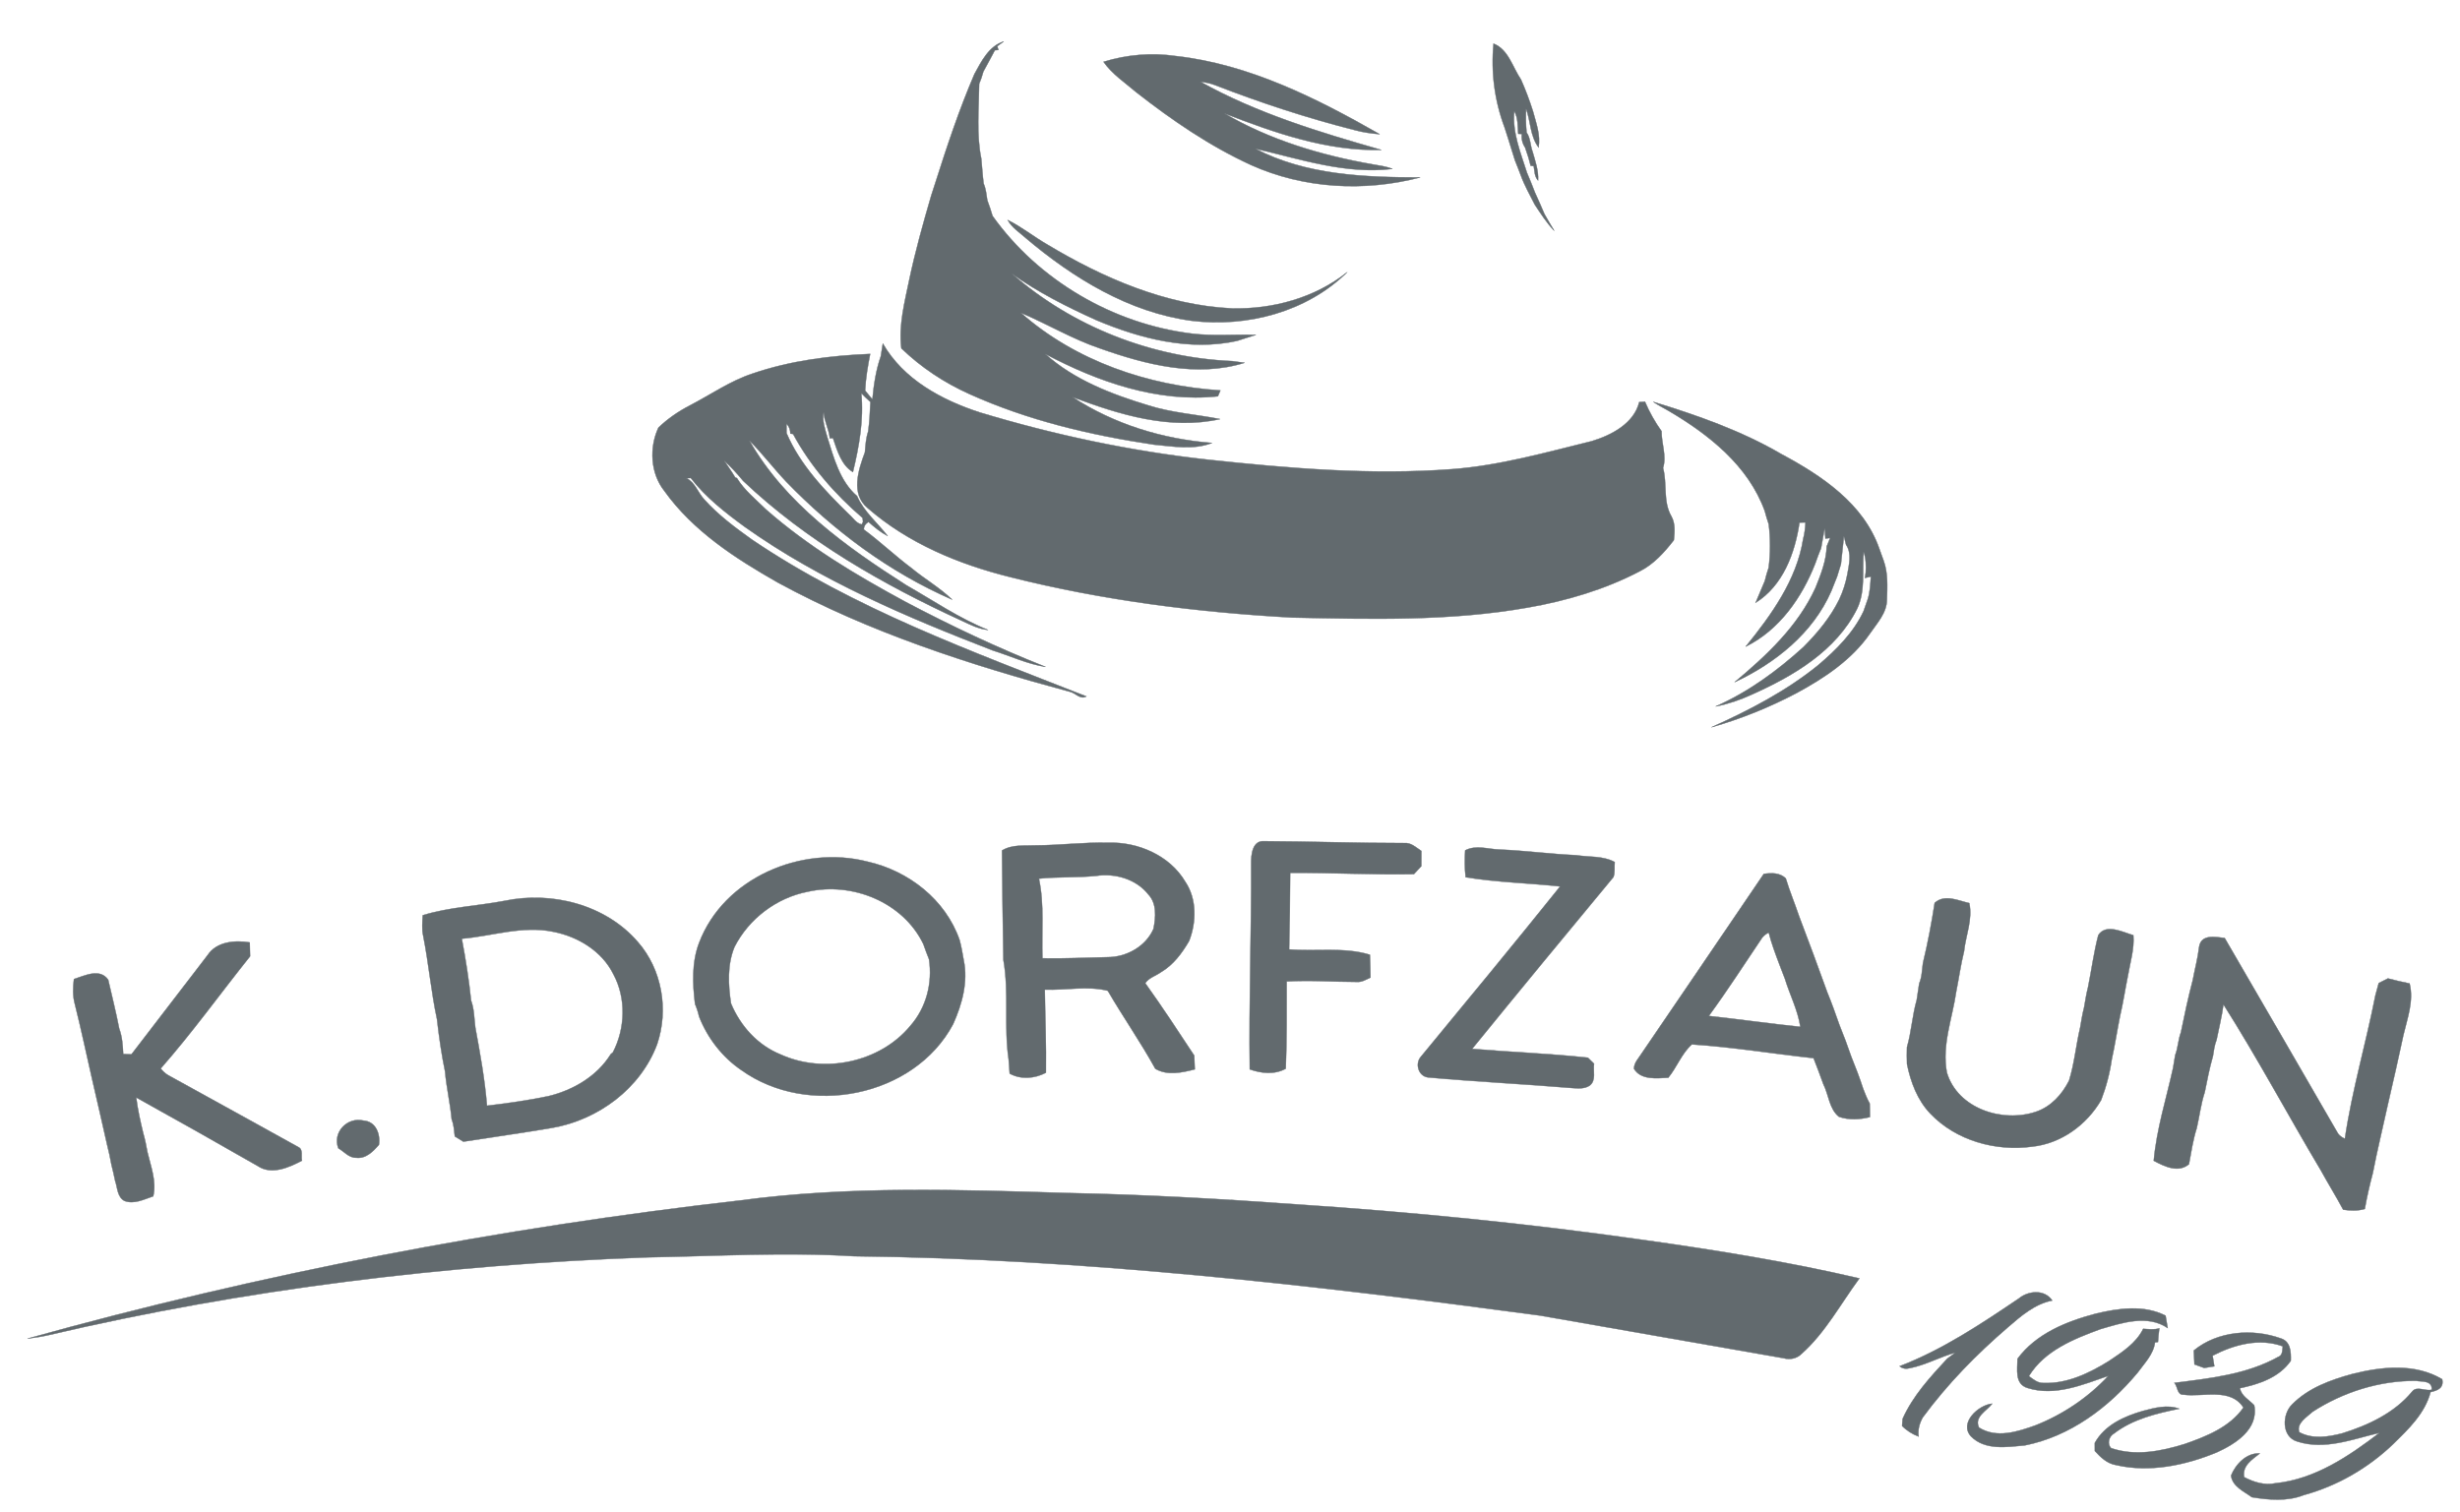
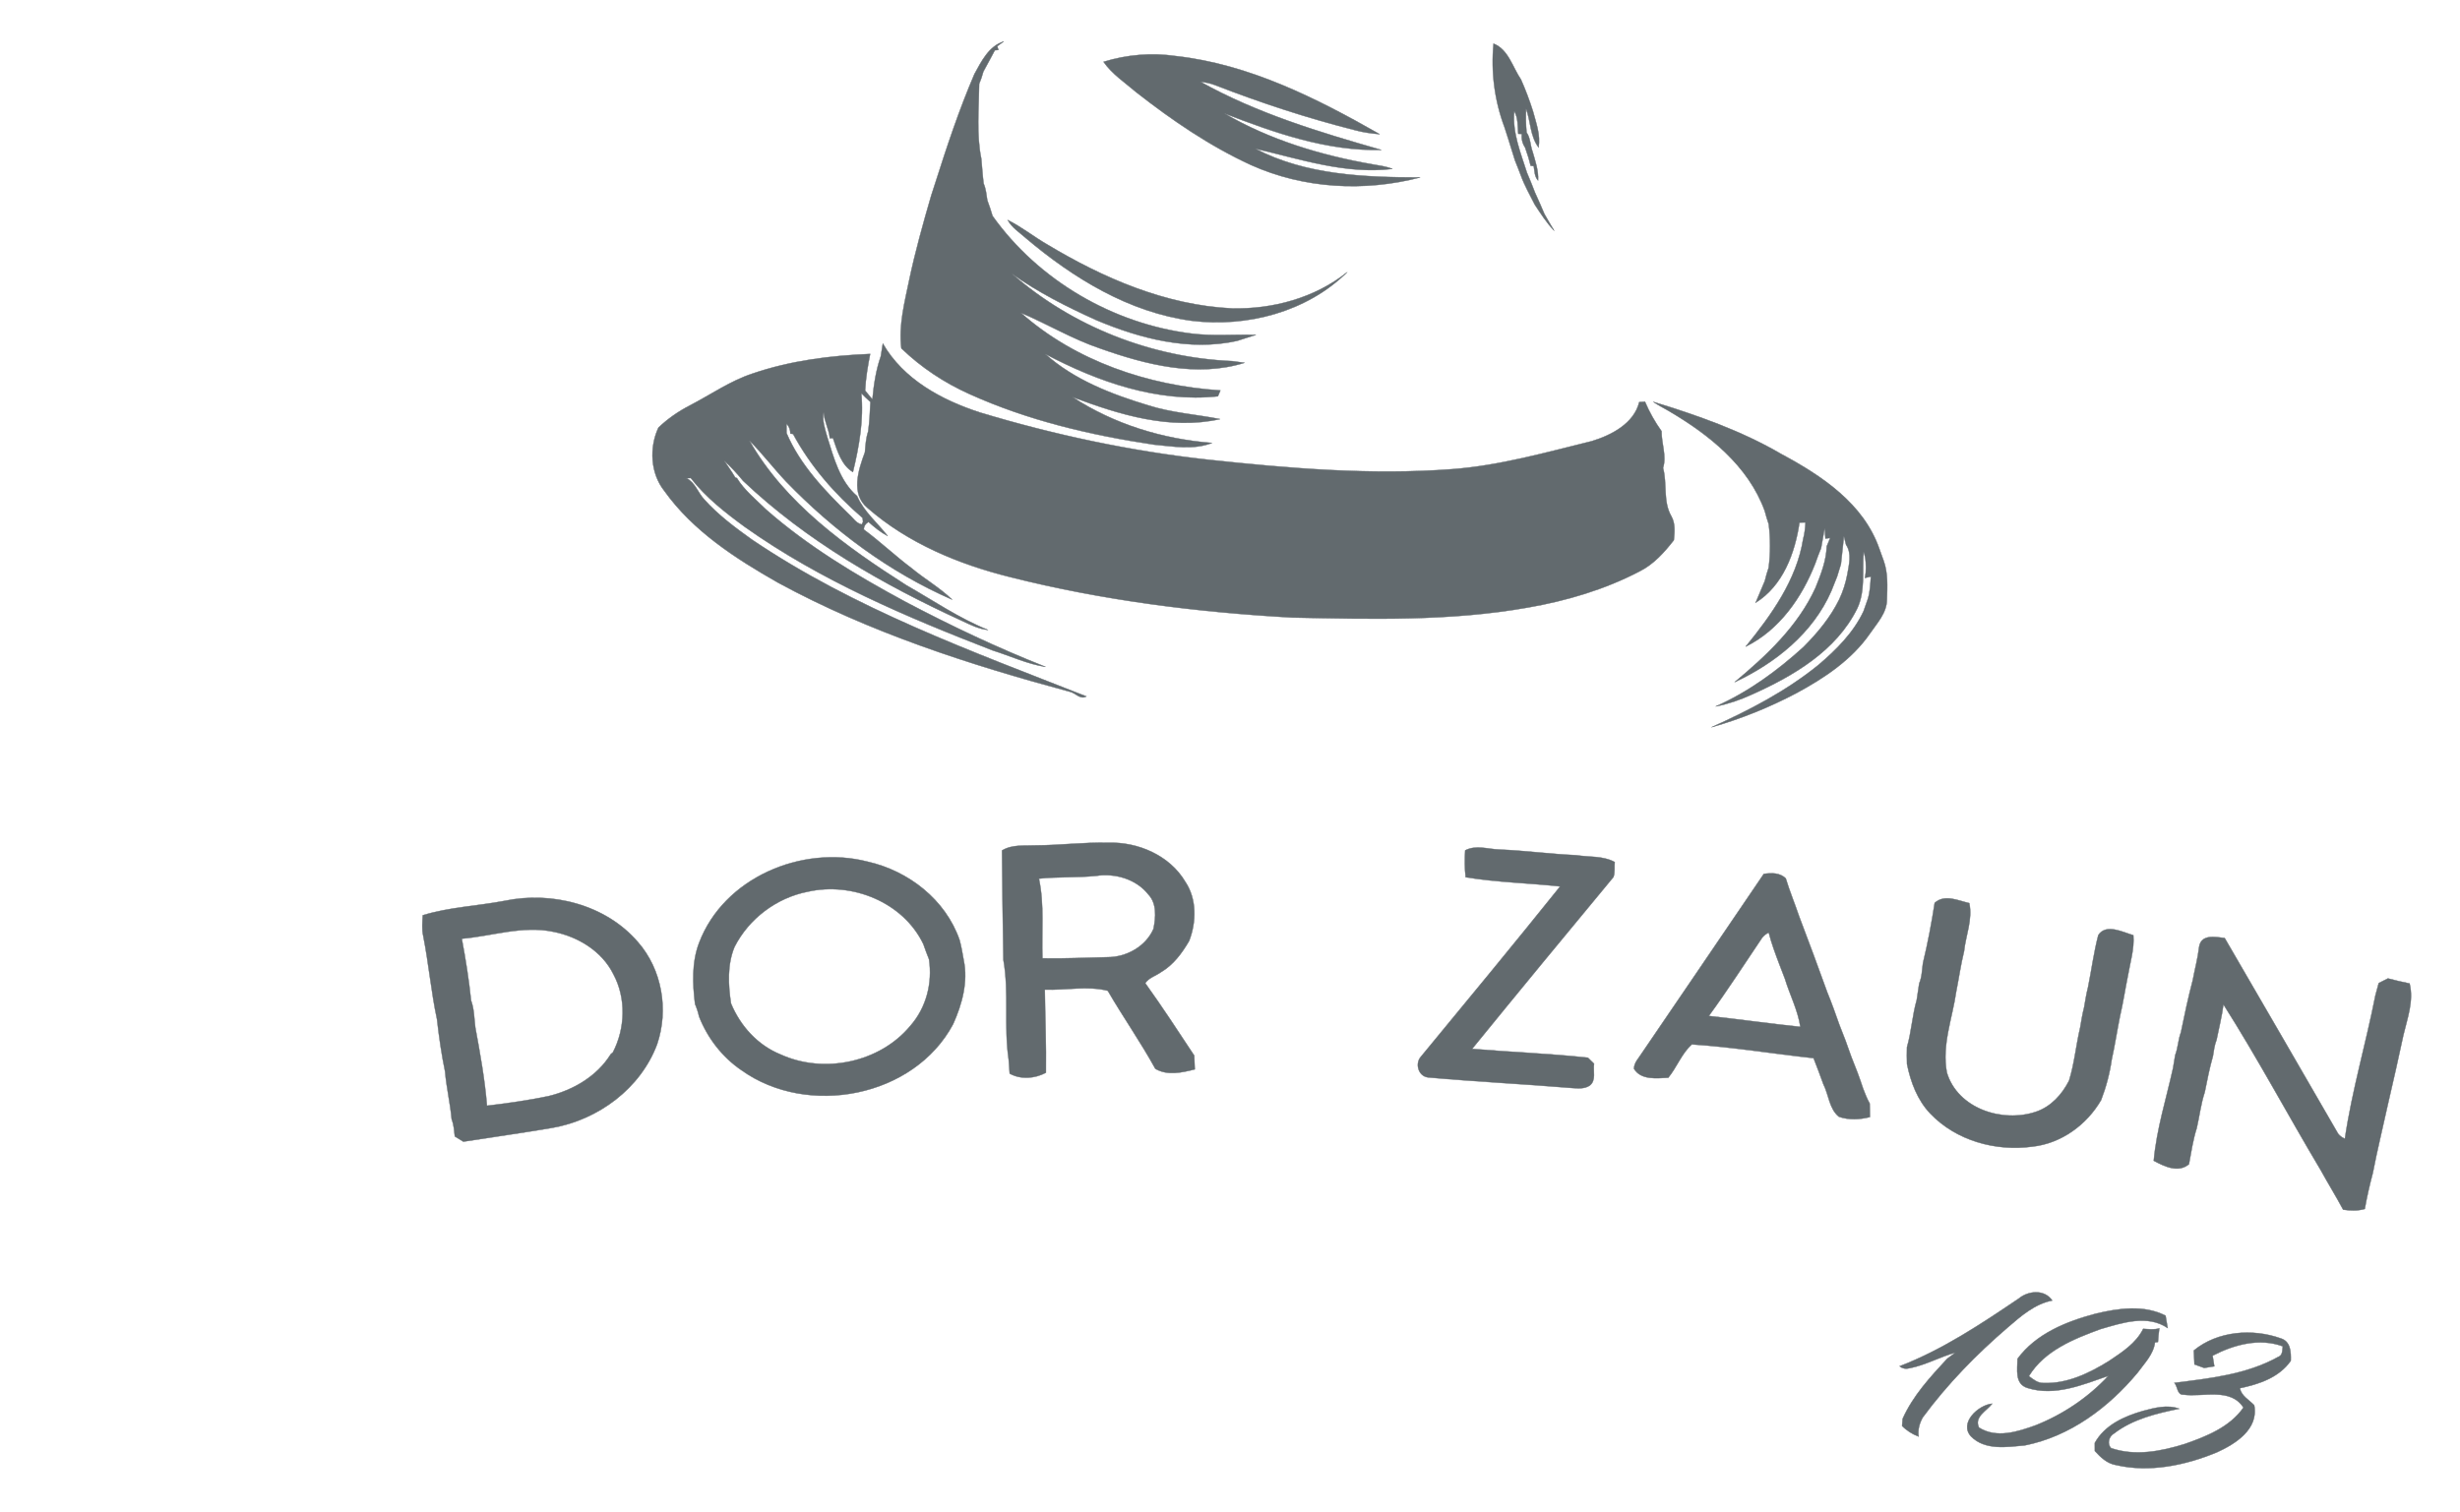
<svg xmlns="http://www.w3.org/2000/svg" width="615pt" height="378pt" viewBox="0 0 615 378" version="1.1">
  <path fill="#626a6e" stroke="#626a6e" stroke-width="0.094" opacity="1.00" d=" M 243.62 18.49 C 245.34 15.35 247.25 11.48 250.93 10.38 C 250.53 10.67 249.72 11.26 249.32 11.55 L 249.59 12.49 L 248.71 12.57 C 247.80 14.37 246.78 16.11 245.84 17.90 C 245.56 18.95 245.21 19.98 244.79 20.98 C 244.72 27.19 244.07 33.56 245.32 39.67 C 245.52 41.75 245.64 43.84 245.91 45.91 C 246.48 47.24 246.61 48.68 246.83 50.09 C 247.32 51.37 247.74 52.68 248.13 53.99 C 259.61 70.11 278.29 81.01 297.94 83.42 C 303.27 84.09 308.63 83.57 313.98 83.75 C 312.41 84.27 310.81 84.71 309.25 85.25 C 297.35 87.86 285.04 84.69 274.05 80.04 C 266.74 76.74 259.51 73.11 252.97 68.44 C 268.11 81.71 287.95 89.44 308.03 90.30 C 308.81 90.41 310.37 90.62 311.15 90.72 C 299.20 94.45 286.47 91.19 275.04 87.14 C 268.14 84.82 261.88 81.04 255.20 78.21 C 268.88 90.33 287.06 96.45 305.10 97.63 L 304.48 99.10 C 289.37 100.73 274.47 95.47 261.30 88.51 C 268.53 94.99 277.86 98.58 287.04 101.36 C 292.89 103.23 299.03 103.62 305.03 104.80 C 292.44 107.60 279.81 103.68 268.12 99.29 C 278.52 106.09 290.66 109.80 303.00 110.77 C 298.37 112.59 293.27 111.63 288.47 111.19 C 272.69 108.83 256.96 105.14 242.37 98.54 C 236.09 95.72 230.30 91.89 225.34 87.11 C 224.63 81.33 226.14 75.65 227.30 70.04 C 228.81 62.90 230.77 55.88 232.81 48.88 C 233.14 47.87 233.47 46.87 233.79 45.86 C 236.73 36.62 239.79 27.40 243.62 18.49 Z" />
  <path fill="#626a6e" stroke="#626a6e" stroke-width="0.094" opacity="1.00" d=" M 373.39 10.91 C 377.11 12.36 378.15 16.82 380.25 19.89 C 381.41 22.49 382.40 25.16 383.26 27.87 C 384.04 30.82 385.16 33.73 384.64 36.87 C 382.49 33.98 382.70 30.41 381.52 27.21 C 381.43 29.18 381.45 31.15 381.64 33.12 C 382.64 34.50 382.54 36.34 383.14 37.91 C 383.81 40.27 384.66 42.64 384.52 45.14 C 383.61 44.16 383.65 42.77 383.43 41.54 L 382.66 41.45 C 382.29 39.90 381.81 38.37 381.27 36.87 C 380.60 35.88 380.33 34.76 380.46 33.50 L 379.56 33.46 C 379.40 31.57 379.55 29.54 378.57 27.83 C 378.03 33.17 380.18 38.21 381.74 43.19 C 382.45 44.82 383.10 46.47 383.74 48.14 C 384.55 49.92 385.35 51.72 386.11 53.53 C 386.89 54.94 387.74 56.32 388.56 57.71 C 386.66 55.75 385.20 53.44 383.70 51.18 C 382.49 48.76 381.13 46.41 380.21 43.86 C 379.76 42.60 379.23 41.37 378.75 40.13 C 378.19 38.38 377.64 36.63 377.11 34.87 C 376.78 33.88 376.46 32.88 376.15 31.88 C 373.63 25.18 372.71 18.04 373.39 10.91 Z" />
  <path fill="#626a6e" stroke="#626a6e" stroke-width="0.094" opacity="1.00" d=" M 275.88 15.46 C 281.71 13.65 287.94 13.14 293.98 14.02 C 312.32 16.07 329.10 24.55 344.92 33.56 C 342.88 33.38 340.84 33.12 338.86 32.58 C 326.94 29.57 315.24 25.74 303.78 21.29 C 302.60 20.82 301.35 20.60 300.10 20.44 C 314.22 28.35 329.85 33.05 345.34 37.49 C 331.72 37.83 318.62 33.20 306.08 28.35 C 317.43 34.98 330.17 38.82 343.05 41.08 C 344.74 41.38 346.48 41.59 348.10 42.23 C 336.40 43.66 325.03 39.78 313.80 37.17 C 326.42 43.78 341.10 44.35 355.05 44.37 C 341.07 48.00 325.93 47.20 312.70 41.24 C 302.40 36.50 292.96 30.04 284.05 23.06 C 281.23 20.64 278.03 18.55 275.88 15.46 Z" />
  <path fill="#626a6e" stroke="#626a6e" stroke-width="0.094" opacity="1.00" d=" M 251.93 55.02 C 255.41 56.73 258.44 59.21 261.80 61.13 C 275.81 69.55 291.39 76.30 307.92 77.12 C 318.17 77.37 328.72 74.51 336.82 68.05 C 326.74 78.01 311.74 81.92 297.88 80.21 C 282.23 78.10 268.34 69.58 256.48 59.56 C 254.90 58.13 252.96 56.95 251.93 55.02 Z" />
  <path fill="#626a6e" stroke="#626a6e" stroke-width="0.094" opacity="1.00" d=" M 220.71 85.90 C 225.86 94.89 235.43 100.04 244.99 103.15 C 263.60 108.75 282.69 112.83 302.02 114.95 C 322.27 117.13 342.70 118.86 363.07 117.32 C 374.95 116.42 386.45 113.14 397.97 110.31 C 402.87 108.82 408.50 105.89 409.81 100.55 C 410.17 100.52 410.89 100.48 411.25 100.46 C 412.35 103.06 413.75 105.53 415.39 107.83 C 415.35 110.90 416.71 114.03 415.76 117.02 C 416.85 120.96 415.68 125.39 417.86 129.13 C 418.87 130.96 418.66 133.07 418.46 135.08 C 416.08 138.13 413.43 141.11 409.91 142.87 C 401.19 147.43 391.63 150.25 381.97 151.93 C 362.53 155.38 342.70 154.83 323.04 154.43 C 299.31 153.12 275.59 150.13 252.51 144.30 C 239.66 141.10 226.98 135.83 216.92 127.05 C 212.60 123.55 214.60 117.48 216.23 113.10 C 216.38 111.35 216.48 109.58 217.04 107.90 C 217.39 105.46 217.48 102.99 217.61 100.52 C 216.80 99.83 216.06 99.08 215.32 98.33 C 215.96 104.95 214.79 111.63 213.23 118.04 C 210.35 116.36 209.28 112.61 208.25 109.57 L 207.45 109.60 C 207.27 107.36 206.05 105.37 205.91 103.10 C 205.52 105.22 206.25 107.24 206.80 109.25 C 208.46 114.51 209.93 120.30 214.27 124.06 C 215.98 127.96 219.35 130.73 221.92 134.03 C 220.15 133.11 218.60 131.84 217.13 130.52 C 216.37 130.96 215.97 131.58 215.95 132.41 C 220.06 135.46 223.79 139.00 227.89 142.08 C 231.19 144.81 234.95 146.97 238.05 149.95 C 222.38 143.13 208.39 132.69 196.54 120.44 C 193.38 117.10 190.60 113.42 187.34 110.16 C 196.33 125.93 211.57 136.75 226.56 146.33 C 233.31 150.18 239.79 154.63 247.02 157.53 C 244.69 157.29 242.58 156.24 240.50 155.25 C 220.78 146.22 201.58 135.25 185.77 120.24 C 184.31 118.45 182.73 116.75 181.04 115.19 C 181.96 116.58 182.94 117.93 183.79 119.38 L 184.23 119.57 C 186.12 122.62 188.95 124.89 191.48 127.38 C 202.00 136.64 214.10 143.87 226.39 150.51 C 237.77 156.51 249.43 162.03 261.40 166.76 C 256.81 166.05 252.58 164.03 248.17 162.65 C 226.64 154.31 205.12 145.19 186.20 131.76 C 181.30 128.17 176.43 124.38 172.69 119.54 C 172.42 119.55 171.88 119.57 171.61 119.58 C 173.81 120.66 174.48 123.21 176.07 124.90 C 179.55 128.77 183.74 131.91 187.96 134.92 C 213.62 152.27 242.97 162.88 271.60 174.15 C 270.05 175.05 268.83 173.23 267.39 172.96 C 242.34 166.21 217.38 158.15 194.51 145.71 C 183.92 139.68 173.25 132.82 166.07 122.74 C 162.58 118.33 162.28 111.92 164.61 106.93 C 166.95 104.70 169.62 102.85 172.49 101.38 C 177.69 98.68 182.55 95.25 188.16 93.41 C 197.60 90.18 207.61 88.92 217.54 88.51 C 216.95 91.54 216.42 94.58 216.28 97.67 C 216.88 98.41 217.49 99.15 218.10 99.89 C 218.44 96.24 218.98 92.56 220.20 89.09 C 220.33 88.29 220.58 86.70 220.71 85.90 M 196.62 105.94 C 196.62 106.52 196.62 107.70 196.63 108.29 C 200.05 116.30 206.16 122.65 212.30 128.66 C 213.31 129.51 214.04 130.89 215.45 131.14 L 215.76 130.47 L 215.65 129.52 C 208.73 123.58 202.61 116.59 198.27 108.53 L 197.59 108.43 C 197.59 107.45 197.27 106.62 196.62 105.94 Z" />
  <path fill="#626a6e" stroke="#626a6e" stroke-width="0.094" opacity="1.00" d=" M 413.32 100.49 C 424.36 103.87 435.37 107.72 445.39 113.58 C 455.44 118.97 465.90 125.93 469.83 137.22 C 470.18 138.21 470.53 139.20 470.90 140.19 C 472.04 143.30 471.83 146.71 471.73 149.96 C 471.71 153.29 469.26 155.83 467.50 158.42 C 462.93 165.02 456.09 169.56 449.13 173.32 C 442.36 176.89 435.22 179.78 427.86 181.86 C 437.26 177.65 446.50 172.84 454.54 166.34 C 459.03 162.53 463.34 158.26 465.88 152.86 C 466.22 151.87 466.56 150.88 466.92 149.90 C 467.52 148.05 467.58 146.11 467.72 144.19 L 466.23 144.52 C 466.28 144.20 466.38 143.54 466.43 143.21 C 466.53 141.47 466.51 139.70 465.91 138.04 C 465.52 142.77 466.40 147.73 464.30 152.18 C 459.04 162.80 448.31 169.06 437.88 173.72 C 435.01 175.04 432.01 176.06 428.91 176.66 C 437.02 173.07 444.30 167.77 450.85 161.81 C 454.37 158.28 457.62 154.38 459.82 149.88 C 460.76 147.89 461.42 145.80 461.83 143.64 C 462.24 141.25 463.00 138.39 461.52 136.24 C 461.33 135.53 461.15 134.83 460.98 134.12 C 460.71 136.44 460.48 138.77 460.23 141.09 C 459.89 142.12 459.57 143.16 459.27 144.20 C 458.78 145.40 458.29 146.61 457.82 147.83 C 453.26 158.30 443.81 165.87 433.65 170.59 C 441.64 163.93 449.50 156.59 453.89 146.95 C 455.22 143.64 456.57 140.24 456.68 136.62 C 456.89 136.09 457.33 135.04 457.55 134.52 L 456.35 134.68 C 456.30 134.03 456.21 132.73 456.17 132.08 C 455.85 133.74 455.57 135.41 455.27 137.08 C 454.76 138.32 454.27 139.57 453.84 140.85 C 450.52 149.39 444.82 157.58 436.42 161.70 C 442.83 153.80 449.16 145.04 450.79 134.77 C 451.17 133.42 451.29 132.03 451.38 130.64 C 451.00 130.65 450.25 130.67 449.87 130.68 C 448.75 138.29 445.75 146.47 438.90 150.73 C 439.48 149.37 440.63 146.63 441.21 145.26 C 441.48 144.15 441.78 143.05 442.16 141.97 C 442.63 138.36 442.62 134.70 442.18 131.08 C 441.80 130.00 441.49 128.89 441.19 127.79 C 437.10 116.48 427.21 108.64 417.16 102.75 C 415.86 102.03 414.55 101.32 413.32 100.49 Z" />
-   <path fill="#626a6e" stroke="#626a6e" stroke-width="0.094" opacity="1.00" d=" M 312.79 216.02 C 312.76 213.85 313.03 210.12 316.07 210.36 C 327.73 210.41 339.39 210.84 351.06 210.83 C 352.76 210.66 354.03 211.94 355.34 212.80 C 355.32 214.06 355.32 215.33 355.33 216.60 C 354.71 217.26 354.09 217.93 353.47 218.60 C 343.16 218.79 332.85 218.21 322.54 218.27 C 322.52 224.65 322.43 231.03 322.28 237.41 C 328.99 238.00 335.96 236.75 342.47 238.75 C 342.55 240.65 342.59 242.55 342.62 244.45 C 341.50 244.98 340.39 245.67 339.11 245.54 C 333.29 245.54 327.48 245.07 321.67 245.43 C 321.66 252.70 321.73 259.97 321.44 267.24 C 318.65 268.79 315.34 268.44 312.44 267.41 C 312.21 250.28 312.87 233.15 312.79 216.02 Z" />
  <path fill="#626a6e" stroke="#626a6e" stroke-width="0.094" opacity="1.00" d=" M 250.50 212.68 C 253.06 211.10 256.13 211.55 258.99 211.40 C 265.00 211.38 270.99 210.59 277.01 210.74 C 284.49 210.49 292.41 213.90 296.32 220.49 C 299.23 224.82 299.12 230.56 297.29 235.29 C 295.51 238.34 293.35 241.29 290.25 243.10 C 288.96 244.04 287.24 244.49 286.31 245.85 C 290.56 251.77 294.54 257.89 298.56 263.96 C 298.60 264.82 298.67 266.55 298.70 267.41 C 295.51 268.22 291.84 269.05 288.83 267.26 C 285.16 260.59 280.77 254.34 276.94 247.75 C 271.90 246.47 266.41 247.67 261.20 247.47 C 261.28 254.40 261.59 261.33 261.48 268.25 C 258.71 269.73 255.22 270.02 252.42 268.47 C 252.35 267.29 252.26 266.10 252.16 264.93 C 250.93 256.70 252.31 248.26 250.85 240.02 C 250.67 230.91 250.60 221.80 250.50 212.68 M 259.73 219.72 C 261.14 226.24 260.36 233.01 260.61 239.64 C 266.04 239.76 271.48 239.46 276.91 239.36 C 281.62 239.36 286.44 236.68 288.37 232.28 C 288.94 229.43 289.25 225.96 287.09 223.68 C 284.05 219.81 278.74 218.30 274.01 219.03 C 269.26 219.51 264.47 219.22 259.73 219.72 Z" />
  <path fill="#626a6e" stroke="#626a6e" stroke-width="0.094" opacity="1.00" d=" M 366.29 212.65 C 369.02 211.22 372.01 212.36 374.89 212.44 C 381.30 212.71 387.67 213.58 394.08 213.86 C 397.28 214.38 400.74 213.96 403.68 215.57 C 403.55 216.81 403.80 218.14 403.36 219.33 C 391.53 233.60 379.73 247.91 368.03 262.29 C 377.67 263.10 387.35 263.45 396.97 264.49 C 397.48 264.99 397.99 265.50 398.51 266.00 C 398.23 267.80 399.11 270.17 397.43 271.46 C 396.13 272.34 394.52 272.18 393.04 272.08 C 381.05 271.09 369.03 270.50 357.05 269.43 C 354.60 269.17 353.68 266.01 355.21 264.26 C 366.87 250.11 378.56 235.98 390.03 221.67 C 382.17 220.81 374.23 220.66 366.41 219.37 C 366.15 217.13 366.17 214.88 366.29 212.65 Z" />
  <path fill="#626a6e" stroke="#626a6e" stroke-width="0.094" opacity="1.00" d=" M 174.76 235.81 C 180.92 219.49 200.47 211.24 216.89 215.47 C 227.13 217.77 236.39 224.98 239.89 235.05 C 240.35 236.70 240.62 238.38 240.92 240.07 C 242.07 245.49 240.52 251.15 238.28 256.11 C 228.52 274.41 201.92 279.47 185.36 267.62 C 180.57 264.36 176.88 259.59 174.77 254.20 C 174.53 253.12 174.19 252.08 173.76 251.08 C 173.14 246.00 172.92 240.67 174.76 235.81 M 201.96 222.98 C 194.15 224.49 187.22 229.72 183.62 236.81 C 181.79 241.28 182.04 246.25 182.75 250.93 C 185.09 256.56 189.39 261.35 195.11 263.67 C 205.92 268.61 219.93 265.76 227.58 256.53 C 231.56 252.02 233.17 245.79 232.25 239.87 C 231.74 238.61 231.28 237.35 230.83 236.07 C 225.80 225.61 213.05 220.47 201.96 222.98 Z" />
  <path fill="#626a6e" stroke="#626a6e" stroke-width="0.094" opacity="1.00" d=" M 410.44 263.38 C 420.64 248.45 430.78 233.48 440.95 218.53 C 442.87 218.28 444.97 218.18 446.45 219.68 C 447.42 222.89 448.72 225.99 449.79 229.17 C 452.20 235.48 454.54 241.82 456.83 248.17 C 457.92 250.81 458.87 253.50 459.82 256.20 C 460.89 258.84 461.88 261.51 462.81 264.21 C 463.87 266.84 464.90 269.49 465.77 272.20 C 466.25 273.47 466.76 274.76 467.43 275.95 C 467.44 276.80 467.47 278.50 467.48 279.34 C 464.96 279.98 462.23 280.13 459.74 279.27 C 457.29 277.31 457.20 273.78 455.84 271.11 C 455.05 268.93 454.24 266.76 453.39 264.61 C 443.25 263.51 433.14 261.83 422.97 261.17 C 420.45 263.39 419.22 266.88 417.07 269.50 C 414.17 269.64 410.26 270.15 408.50 267.27 C 408.49 265.71 409.69 264.62 410.44 263.38 M 440.56 234.47 C 436.13 241.02 431.87 247.68 427.20 254.06 C 434.84 254.89 442.45 255.98 450.09 256.78 C 449.45 252.57 447.45 248.78 446.22 244.74 C 445.75 243.50 445.29 242.28 444.81 241.06 C 443.83 238.47 442.86 235.88 442.18 233.20 C 441.54 233.51 441.00 233.94 440.56 234.47 Z" />
  <path fill="#626a6e" stroke="#626a6e" stroke-width="0.094" opacity="1.00" d=" M 126.04 225.29 C 137.92 222.79 151.40 226.18 159.47 235.56 C 165.52 242.46 167.21 252.50 164.28 261.13 C 160.15 272.19 149.57 280.01 138.11 282.03 C 130.70 283.30 123.26 284.33 115.84 285.49 C 115.31 285.16 114.24 284.50 113.71 284.18 C 113.54 282.73 113.45 281.26 112.92 279.90 C 112.55 275.89 111.61 271.98 111.27 267.98 C 110.37 263.66 109.75 259.27 109.25 254.89 C 107.78 248.05 107.17 240.95 105.81 234.06 C 105.41 232.35 105.61 230.60 105.69 228.88 C 112.28 226.84 119.28 226.57 126.04 225.29 M 115.45 234.74 C 116.42 239.86 117.23 245.01 117.77 250.19 C 118.57 252.35 118.54 254.68 118.83 256.94 C 120.03 263.40 121.21 269.94 121.74 276.51 C 126.89 275.89 132.04 275.17 137.11 274.11 C 143.31 272.61 149.28 269.12 152.69 263.61 C 152.82 263.50 153.09 263.28 153.22 263.17 C 156.33 257.17 156.58 249.63 153.35 243.62 C 150.49 237.83 144.45 234.18 138.25 232.99 C 130.61 231.40 123.03 234.10 115.45 234.74 Z" />
  <path fill="#626a6e" stroke="#626a6e" stroke-width="0.094" opacity="1.00" d=" M 483.67 225.78 C 486.21 223.52 489.48 225.21 492.32 225.84 C 493.20 229.93 491.44 233.89 491.01 237.91 C 490.19 241.22 489.73 244.60 489.06 247.94 C 488.10 254.65 485.42 261.33 486.71 268.18 C 489.40 277.26 500.67 280.86 509.03 278.00 C 512.77 276.73 515.52 273.67 517.27 270.22 C 518.61 265.90 519.00 261.36 520.04 256.97 C 520.33 255.29 520.59 253.60 521.02 251.95 C 521.32 250.26 521.57 248.57 522.00 246.91 C 522.89 242.56 523.44 238.13 524.58 233.83 C 526.53 230.87 530.69 233.11 533.34 233.87 C 533.62 237.30 532.54 240.67 531.97 244.03 C 531.29 247.37 530.79 250.76 530.01 254.08 C 529.28 257.69 528.74 261.33 527.94 264.92 C 527.44 268.40 526.54 271.81 525.28 275.09 C 521.68 281.29 515.31 285.94 508.11 286.73 C 498.95 287.99 489.01 285.25 482.55 278.45 C 479.33 275.07 477.66 270.58 476.75 266.09 C 476.70 264.68 476.70 263.28 476.74 261.88 C 477.86 258.01 478.07 253.93 479.18 250.05 C 479.38 248.67 479.59 247.30 479.80 245.93 C 480.50 244.32 480.49 242.53 480.74 240.82 C 481.94 235.86 482.89 230.82 483.67 225.78 Z" />
  <path fill="#626a6e" stroke="#626a6e" stroke-width="0.094" opacity="1.00" d=" M 549.77 236.84 C 550.26 233.53 553.78 234.29 556.17 234.57 C 565.65 250.86 575.09 267.18 584.53 283.50 C 584.96 284.05 585.52 284.47 586.22 284.75 C 588.00 272.67 591.50 260.89 593.85 248.90 C 594.14 247.89 594.41 246.87 594.68 245.84 C 595.43 245.45 596.20 245.07 596.98 244.68 C 598.77 245.16 600.57 245.55 602.40 245.94 C 603.48 250.27 601.86 254.58 600.87 258.76 C 599.65 264.54 598.32 270.29 597.00 276.04 C 595.75 281.80 594.32 287.53 593.21 293.32 C 592.42 296.29 591.73 299.29 591.20 302.32 C 589.42 302.84 587.59 302.76 585.79 302.50 C 584.01 299.17 582.02 295.96 580.20 292.65 C 571.99 278.89 564.45 264.71 555.86 251.18 C 555.48 254.17 554.73 257.09 554.14 260.04 C 553.61 261.34 553.46 262.74 553.23 264.12 C 552.38 267.08 551.80 270.10 551.19 273.12 C 550.22 276.03 549.88 279.11 549.19 282.09 C 548.25 285.03 547.81 288.10 547.24 291.13 C 544.56 293.39 541.09 291.68 538.44 290.27 C 539.13 282.42 541.56 274.78 543.26 267.10 C 543.44 266.01 543.61 264.93 543.80 263.85 C 544.52 262.01 544.53 259.99 545.23 258.15 C 546.12 253.78 547.06 249.40 548.19 245.10 C 548.70 242.34 549.45 239.63 549.77 236.84 Z" />
-   <path fill="#626a6e" stroke="#626a6e" stroke-width="0.094" opacity="1.00" d=" M 51.91 238.84 C 54.13 235.45 58.76 235.06 62.43 235.67 C 62.46 236.54 62.50 238.27 62.52 239.14 C 55.06 248.47 48.07 258.22 40.18 267.20 C 40.70 267.87 41.31 268.43 42.03 268.87 C 52.90 274.84 63.74 280.84 74.59 286.85 C 75.87 287.45 75.22 289.12 75.49 290.24 C 72.22 291.97 67.87 293.90 64.44 291.58 C 54.34 285.81 44.22 280.08 34.05 274.44 C 34.42 277.43 35.08 280.38 35.79 283.31 C 36.25 284.88 36.56 286.49 36.86 288.11 C 37.70 291.72 39.19 295.40 38.31 299.15 C 36.02 299.91 33.53 301.23 31.10 300.30 C 29.29 299.30 29.39 297.01 28.79 295.30 C 28.51 293.94 28.21 292.59 27.86 291.26 C 27.56 289.61 27.23 287.97 26.80 286.35 C 25.55 280.89 24.35 275.43 23.06 269.99 C 21.62 263.71 20.30 257.41 18.73 251.16 C 18.15 249.09 18.22 246.94 18.49 244.83 C 21.18 243.99 24.96 242.02 27.05 245.01 C 27.99 249.07 29.00 253.12 29.80 257.22 C 30.56 259.25 30.69 261.42 30.80 263.57 C 31.31 263.60 32.34 263.65 32.85 263.67 C 39.18 255.38 45.59 247.14 51.91 238.84 Z" />
-   <path fill="#626a6e" stroke="#626a6e" stroke-width="0.094" opacity="1.00" d=" M 84.58 287.14 C 83.08 283.14 86.82 279.27 90.86 280.22 C 93.97 280.44 95.13 283.58 94.73 286.28 C 93.28 287.94 91.46 289.83 89.02 289.51 C 87.22 289.55 86.02 287.96 84.58 287.14 Z" />
-   <path fill="#626a6e" stroke="#626a6e" stroke-width="0.094" opacity="1.00" d=" M 185.04 300.19 C 212.21 296.54 239.72 297.50 267.04 298.34 C 286.00 298.72 304.94 299.78 323.84 301.15 C 352.96 303.08 382.04 305.95 410.94 310.08 C 429.01 312.62 447.08 315.53 464.85 319.68 C 460.16 326.03 456.39 333.20 450.43 338.51 C 449.26 339.73 447.51 340.09 445.90 339.64 C 425.60 336.11 405.30 332.50 384.99 328.97 C 328.11 321.32 270.96 314.77 213.52 314.14 C 196.34 313.08 179.12 314.12 161.93 314.42 C 111.50 316.22 61.16 322.37 11.98 333.90 C 10.30 334.29 8.59 334.52 6.88 334.74 C 65.23 318.51 124.88 307.04 185.04 300.19 Z" />
  <path fill="#626a6e" stroke="#626a6e" stroke-width="0.094" opacity="1.00" d=" M 504.69 324.72 C 507.09 322.73 511.17 322.37 513.06 325.22 C 508.67 326.08 505.23 329.11 501.95 331.94 C 494.10 338.68 486.82 346.14 480.68 354.47 C 479.87 355.93 479.42 357.52 479.65 359.23 C 478.08 358.64 476.68 357.77 475.52 356.57 C 475.56 356.12 475.63 355.23 475.66 354.79 C 478.24 349.01 482.56 344.35 486.80 339.76 C 487.49 339.25 488.18 338.74 488.87 338.23 C 484.98 339.31 481.41 341.36 477.43 342.14 C 476.53 342.37 475.61 342.27 474.90 341.65 C 485.63 337.51 495.22 331.12 504.69 324.72 Z" />
  <path fill="#626a6e" stroke="#626a6e" stroke-width="0.094" opacity="1.00" d=" M 523.88 328.52 C 529.57 327.15 535.97 326.22 541.39 329.00 C 541.52 329.77 541.79 331.33 541.92 332.10 C 536.83 328.66 530.50 330.81 525.12 332.37 C 518.42 334.82 511.10 337.76 507.22 344.13 C 508.33 344.94 509.45 345.92 510.94 345.84 C 516.80 346.06 522.31 343.39 527.18 340.38 C 530.44 338.19 534.00 335.94 535.80 332.30 C 537.14 332.37 538.51 332.58 539.83 332.17 C 539.68 333.30 539.56 334.44 539.49 335.59 C 539.30 335.62 538.93 335.67 538.74 335.70 C 538.36 338.71 536.09 340.93 534.39 343.28 C 527.16 351.98 517.45 359.23 506.18 361.45 C 501.73 361.86 496.25 362.74 492.77 359.22 C 489.67 355.87 494.58 351.31 498.06 351.01 C 496.69 352.84 493.45 354.28 494.75 356.99 C 499.14 359.76 504.42 358.03 508.88 356.43 C 515.75 353.71 522.05 349.47 527.09 344.06 C 520.68 346.27 513.71 349.25 506.89 347.09 C 503.61 346.11 504.36 342.42 504.38 339.78 C 509.01 333.50 516.58 330.46 523.88 328.52 Z" />
  <path fill="#626a6e" stroke="#626a6e" stroke-width="0.094" opacity="1.00" d=" M 548.45 337.71 C 554.38 332.83 563.12 332.16 570.17 334.68 C 572.68 335.44 572.76 338.09 572.70 340.28 C 569.80 344.47 564.74 346.16 559.98 347.14 C 560.33 349.09 562.29 350.06 563.55 351.40 C 564.72 357.39 558.86 361.08 554.20 363.19 C 546.33 366.43 537.42 368.31 529.00 366.36 C 526.78 366.00 525.15 364.43 523.71 362.85 C 523.71 362.35 523.70 361.34 523.70 360.83 C 526.16 356.36 531.03 354.17 535.72 352.83 C 538.66 352.05 541.84 351.19 544.82 352.28 C 539.13 353.45 533.22 354.85 528.52 358.46 C 527.25 359.16 526.69 361.03 527.78 362.13 C 533.79 364.20 540.30 362.93 546.19 361.09 C 551.64 359.19 557.42 356.89 560.86 351.99 C 557.61 346.92 550.79 349.43 545.86 348.76 C 544.23 348.86 544.45 346.69 543.59 345.81 C 552.40 344.69 561.60 343.74 569.53 339.33 C 570.72 338.93 570.54 337.65 570.70 336.67 C 564.84 334.51 558.49 336.25 553.15 339.01 C 553.26 339.67 553.47 341.01 553.58 341.67 C 552.95 341.78 551.69 341.98 551.06 342.08 C 550.45 341.86 549.22 341.42 548.61 341.20 C 548.54 340.03 548.49 338.87 548.45 337.71 Z" />
-   <path fill="#626a6e" stroke="#626a6e" stroke-width="0.094" opacity="1.00" d=" M 588.14 343.57 C 595.46 341.74 603.76 340.85 610.54 344.90 C 611.01 347.06 609.45 347.74 607.64 348.11 C 606.23 353.46 602.12 357.37 598.31 361.11 C 592.03 367.11 584.33 371.59 575.94 373.87 C 571.86 375.50 567.20 375.10 562.96 374.40 C 560.95 372.92 558.11 371.75 557.76 368.99 C 558.90 366.16 561.65 363.24 564.95 363.46 C 563.03 365.01 560.53 366.48 561.03 369.38 C 563.41 370.63 566.16 371.50 568.87 370.91 C 578.75 369.90 587.19 364.16 594.87 358.31 C 588.19 359.86 581.23 362.70 574.33 360.48 C 570.34 359.34 570.47 353.63 573.06 351.16 C 577.10 347.07 582.71 345.05 588.14 343.57 M 578.16 353.03 C 576.76 354.34 574.01 355.91 574.82 358.15 C 578.15 359.96 582.06 359.34 585.56 358.43 C 592.06 356.42 598.65 353.31 603.05 347.96 C 604.23 346.49 606.39 347.99 607.94 347.52 C 608.09 345.14 605.47 345.58 604.02 345.30 C 594.92 345.22 585.78 348.09 578.16 353.03 Z" />
</svg>